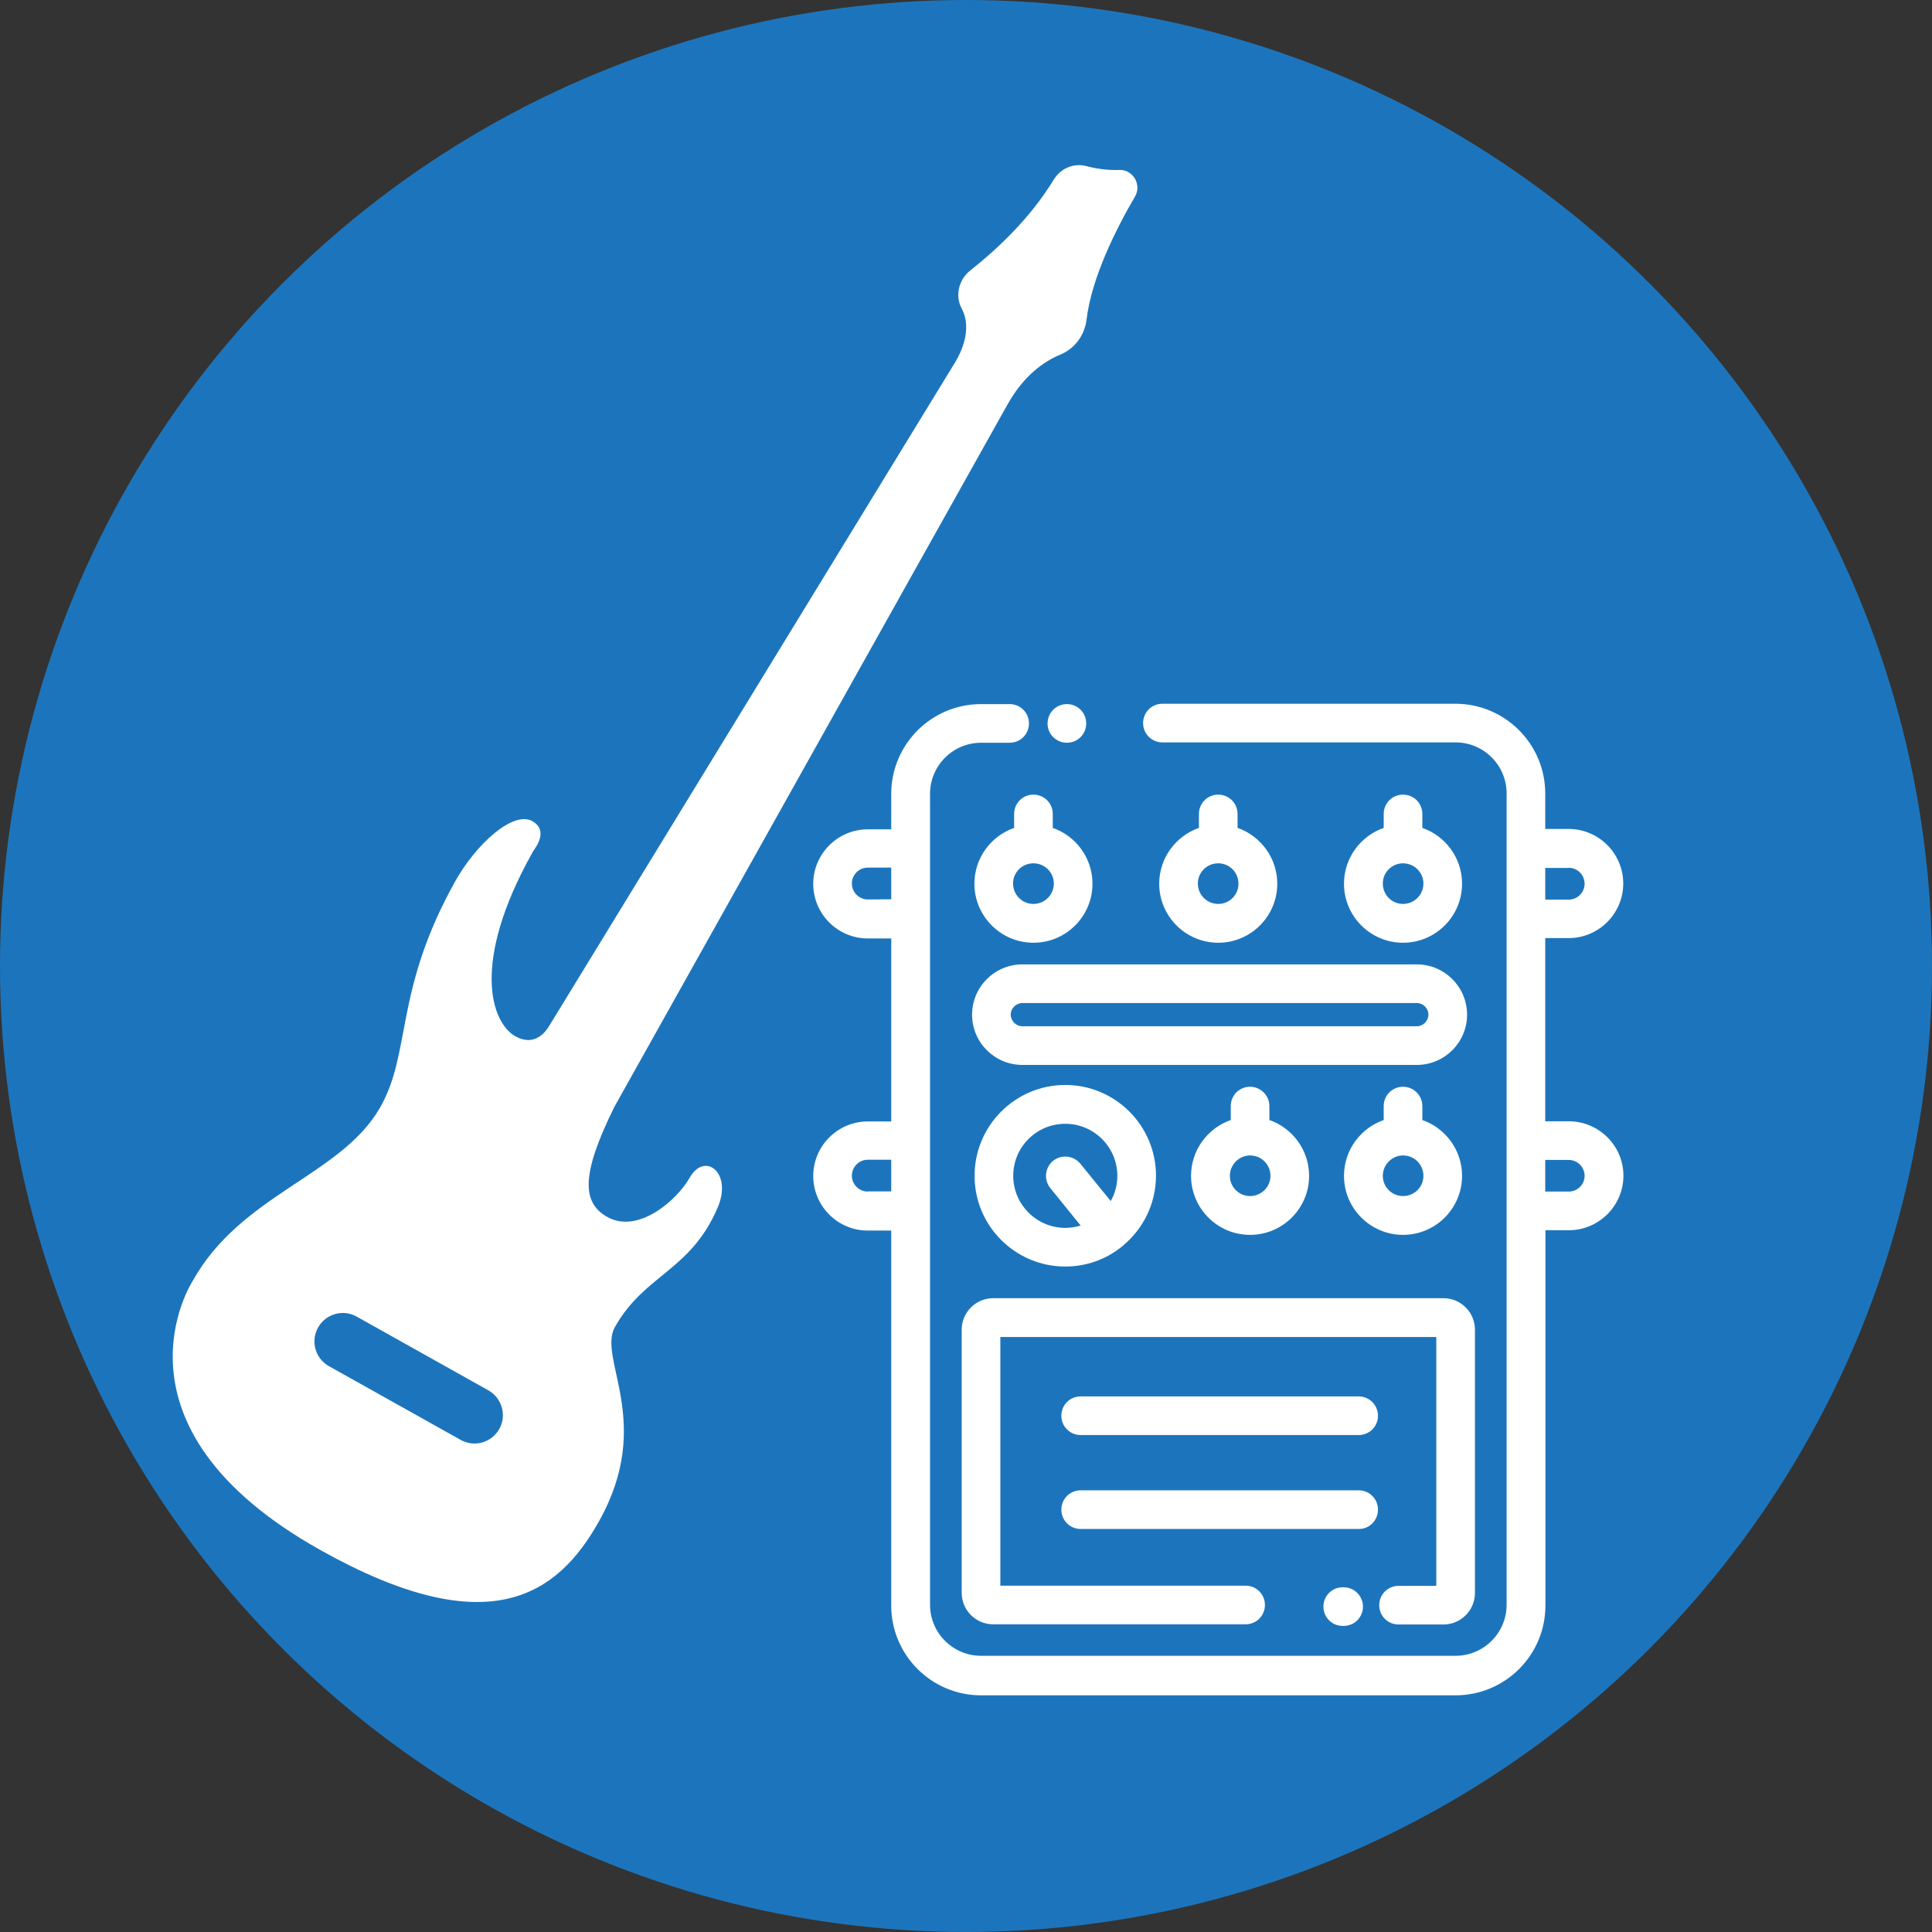
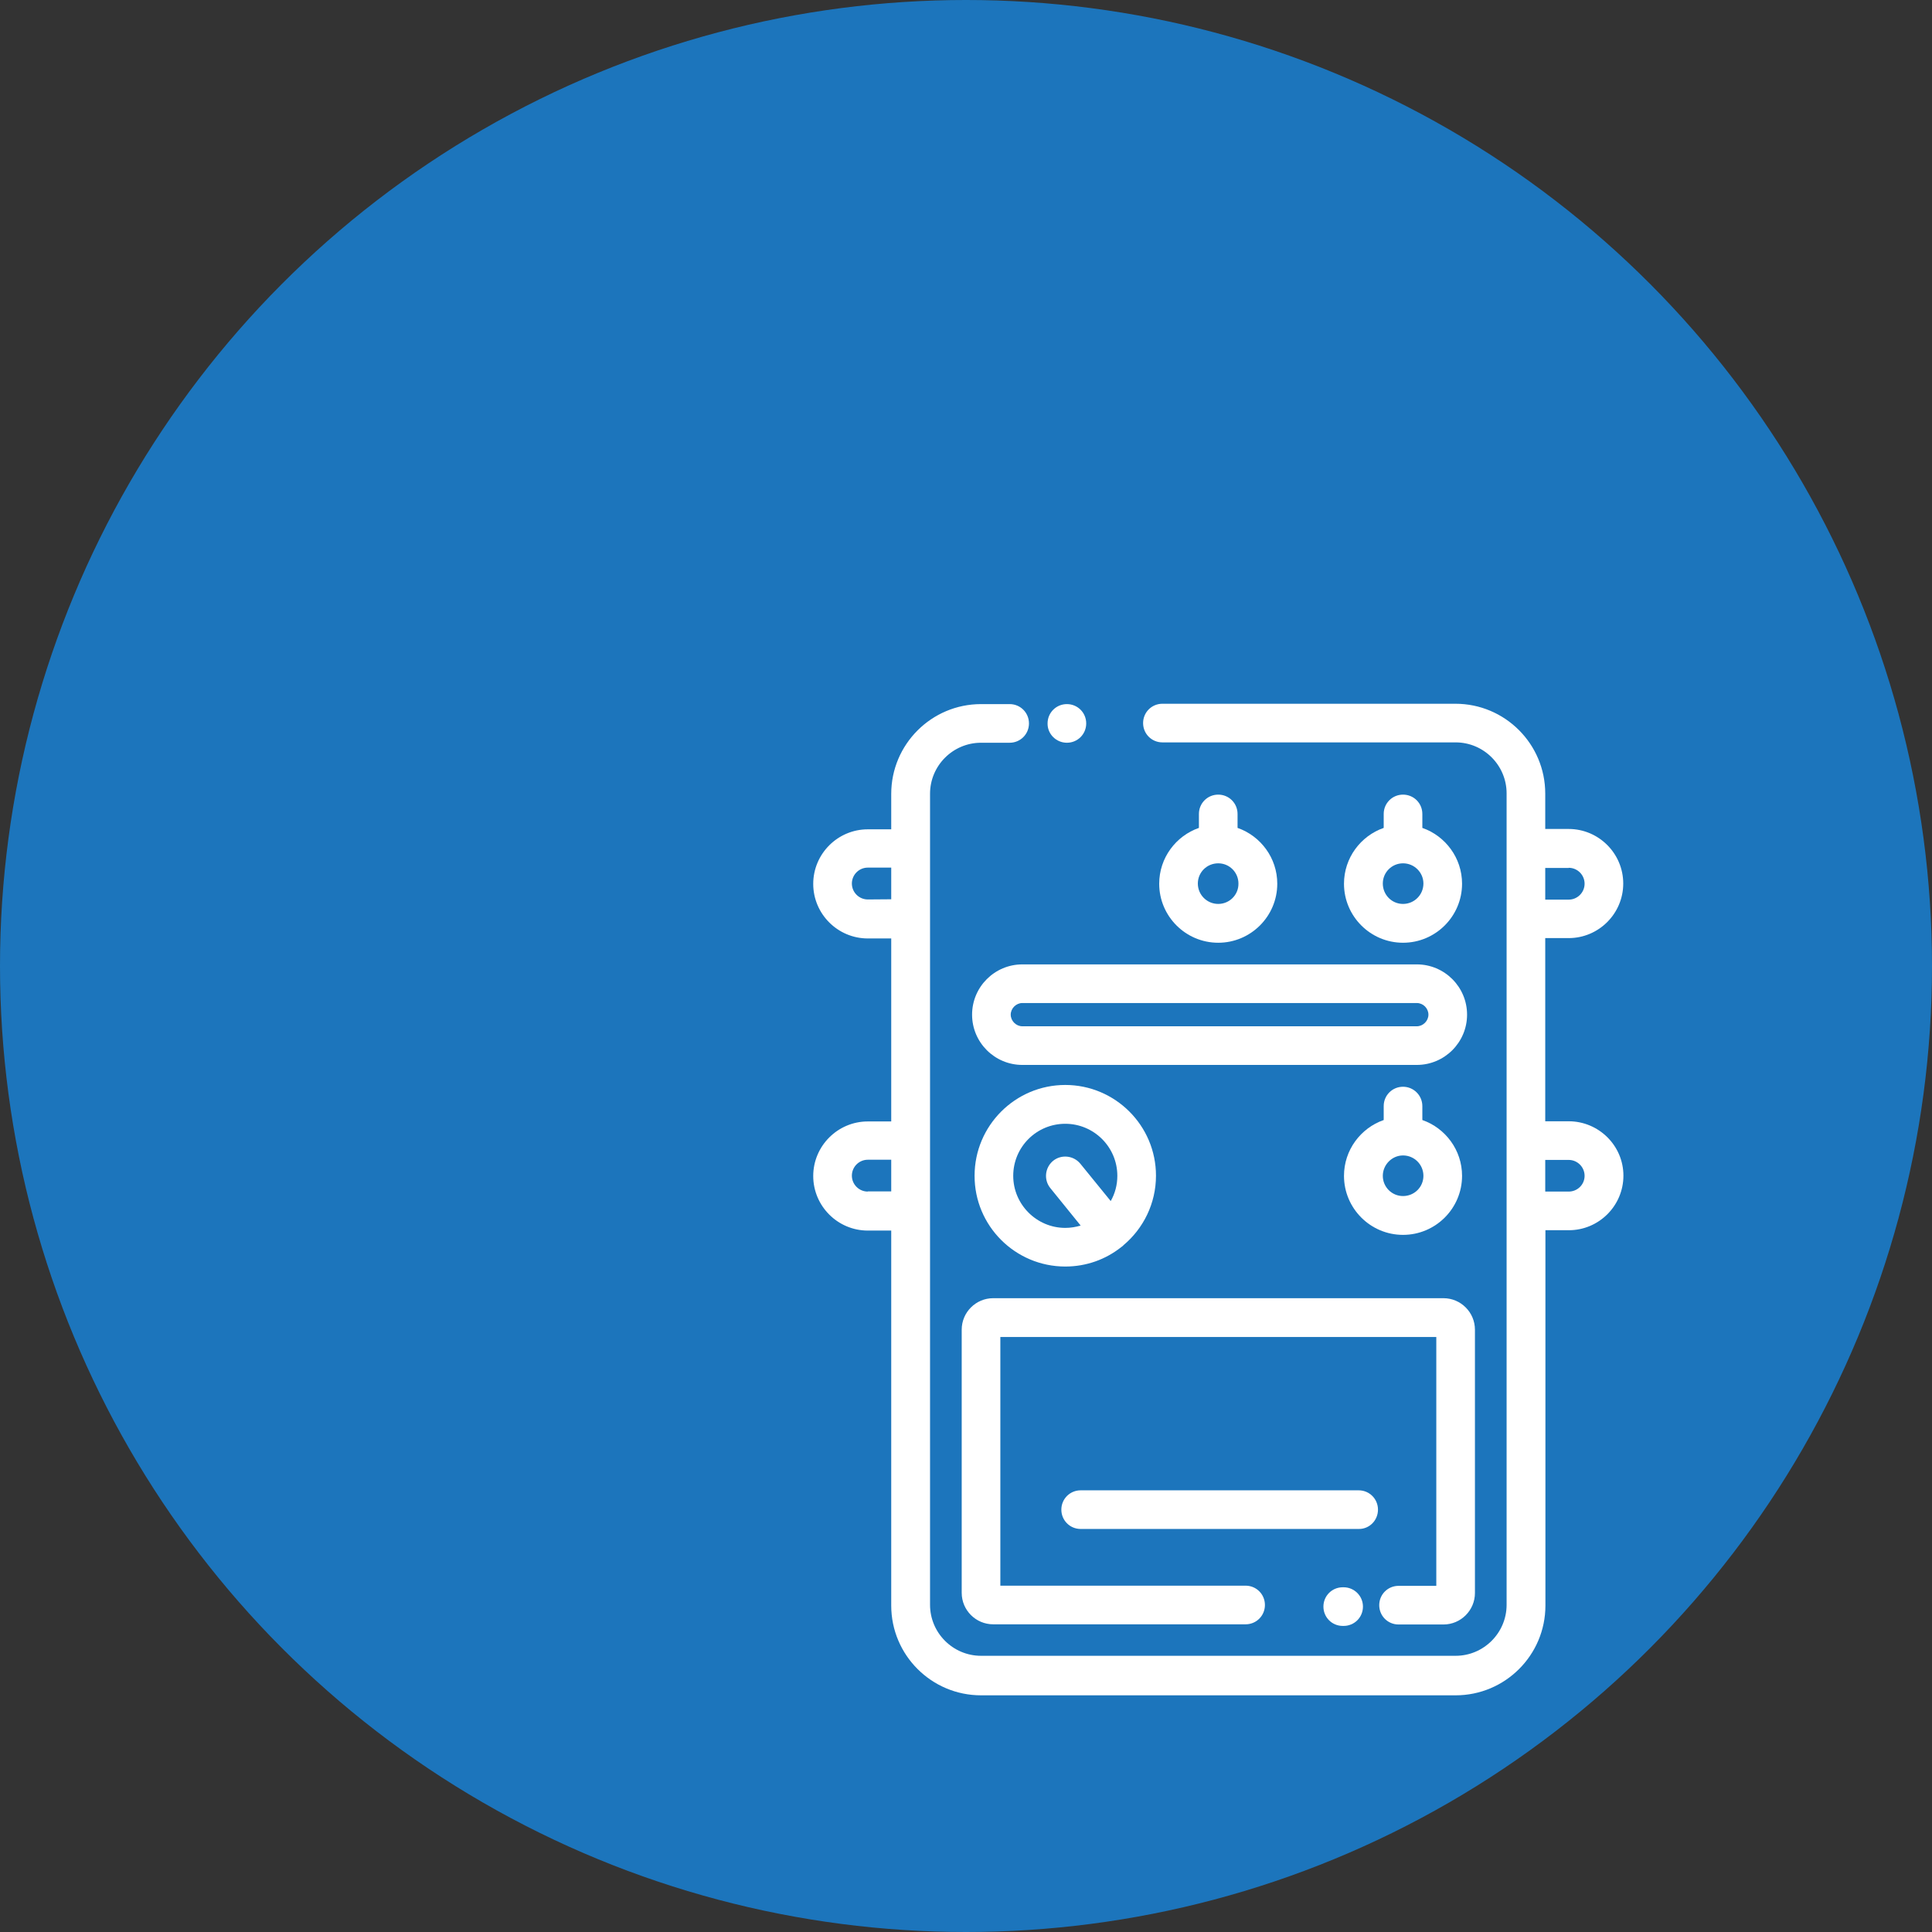
<svg xmlns="http://www.w3.org/2000/svg" version="1.1" x="0px" y="0px" viewBox="0 0 1080 1080" style="enable-background:new 0 0 1080 1080;" xml:space="preserve">
  <rect x="0" y="0" width="1080" height="1080" fill="#333333" stroke="none" />
  <style type="text/css">
	.st0{fill:#1C75BC;}
	.st1{fill:#FFFFFF;}
</style>
  <g id="CIRCLE">
    <circle class="st0" cx="540" cy="540" r="540" />
  </g>
  <g id="BASS_GUITAR">
-     <path id="XMLID_185_" class="st1" d="M625.7,95c-6.9,0.3-13.4-0.8-18.6-2.2c-7.1-1.8-14.4,1.5-18.1,7.7   c-13.4,22-32.2,39.3-46.5,50.6c-6.5,5.1-8.8,14.1-4.9,21.4c6.2,11.6-0.7,25-3.3,29.4l-0.9,1.5l0,0L307,573.5   c-2,3.3-8.1,11.8-18.9,5.8c-13.5-7.6-25-41,9.4-102.5c-0.2-0.6,10.6-11.9,0-17.8c-10.6-5.9-31.3,12.7-43,33.6   c-34.4,61.5-24.3,95.9-42.2,126.8c-21.9,37.9-77.4,48.1-104.5,96.5c0,0-53.1,81,71.5,150.7c93.5,52.3,132.2,25.6,155.6-16.3   c30.9-55.2-1-90.8,8.8-108.4c16.6-29.6,42.3-31.3,57.5-66.9c8.4-19.7-7.4-31.4-15.7-16.6c-6.9,12.3-28.7,31.6-46,21.9   c-14.4-8.1-14.6-24,3.9-61.5l219.8-392.7c9.2-16.4,20.6-24.2,29.6-27.9c8.1-3.4,13.5-10.8,14.6-19.6c2.8-23.3,16.3-50.3,27.1-68.8   C638.3,103.3,633.4,94.7,625.7,95z M279.1,798.8c-4.3,7.7-14,10.4-21.6,6.1l-73.6-41.2c-7.7-4.3-10.4-14-6.1-21.6   c4.3-7.7,14-10.4,21.6-6.1l73.6,41.2C280.6,781.5,283.4,791.2,279.1,798.8z" />
-   </g>
+     </g>
  <g id="EFFECT">
    <path class="st1" d="M751.1,887.3h-0.5c-6,0-10.8,4.8-10.8,10.8c0,6,4.8,10.8,10.8,10.8h0.5c6,0,10.8-4.8,10.8-10.8   C761.9,892.1,757,887.3,751.1,887.3z" />
    <path class="st1" d="M781.8,886.5c-6,0-10.8,4.8-10.8,10.8c0,6,4.8,10.8,10.8,10.8h25.1c9.7,0,17.6-7.9,17.6-17.6V743.3   c0-9.7-7.9-17.6-17.6-17.6H555.2c-9.7,0-17.6,7.9-17.6,17.6v147.1c0,9.7,7.9,17.6,17.6,17.6h141.1c6,0,10.8-4.8,10.8-10.8   c0-6-4.8-10.8-10.8-10.8H559.2V747.4h243.7v139.1H781.8z" />
    <path class="st1" d="M596.4,415.2c6,0,10.8-4.8,10.8-10.8c0-6-4.8-10.8-10.8-10.8h0c-6,0-10.8,4.8-10.8,10.8   C585.5,410.3,590.4,415.2,596.4,415.2z" />
    <path class="st1" d="M876.9,626.8h-13.1V524.4h13.1c16.8,0,30.5-13.7,30.5-30.5s-13.7-30.5-30.5-30.5h-13.1v-19.8   c0-27.7-22.5-50.2-50.2-50.2H649.8c-6,0-10.8,4.8-10.8,10.8c0,6,4.8,10.8,10.8,10.8h163.9c15.7,0,28.5,12.8,28.5,28.5v453.6   c0,15.7-12.8,28.5-28.5,28.5H548.4c-15.7,0-28.5-12.8-28.5-28.5V443.7c0-15.7,12.8-28.5,28.5-28.5h16c6,0,10.8-4.8,10.8-10.8   c0-6-4.8-10.8-10.8-10.8h-16c-27.7,0-50.2,22.5-50.2,50.2v19.8h-13.1c-16.8,0-30.5,13.7-30.5,30.5s13.7,30.5,30.5,30.5h13.1v102.3   h-13.1c-16.8,0-30.5,13.7-30.5,30.5s13.7,30.5,30.5,30.5h13.1v209.6c0,27.7,22.5,50.2,50.2,50.2h265.3c27.7,0,50.2-22.5,50.2-50.2   V687.7h13.1c16.8,0,30.5-13.7,30.5-30.5S893.7,626.8,876.9,626.8z M485.1,502.8c-4.9,0-8.9-4-8.9-8.9s4-8.9,8.9-8.9h13.1v17.7   L485.1,502.8L485.1,502.8z M485.1,666.1c-4.9,0-8.9-4-8.9-8.9s4-8.9,8.9-8.9h13.1v17.7H485.1z M876.9,485.1c4.9,0,8.9,4,8.9,8.9   s-4,8.9-8.9,8.9h-13.1v-17.7H876.9z M876.9,666.1h-13.1v-17.7h13.1c4.9,0,8.9,4,8.9,8.9S881.8,666.1,876.9,666.1z" />
    <path class="st1" d="M595.5,708c11.8,0,22.6-4,31.2-10.8c0.3-0.2,0.5-0.4,0.8-0.6c0.2-0.2,0.4-0.3,0.5-0.5   c11.1-9.3,18.2-23.3,18.2-38.9c0-28-22.8-50.7-50.7-50.7c-28,0-50.7,22.8-50.7,50.7C544.7,685.2,567.5,708,595.5,708z M595.5,628.2   c16,0,29.1,13,29.1,29.1c0,5.1-1.3,9.9-3.7,14.1l-17-20.9c-3.8-4.6-10.6-5.3-15.2-1.6c-4.6,3.8-5.3,10.6-1.6,15.2l17,21   c-2.7,0.8-5.6,1.3-8.6,1.3c-16,0-29.1-13.1-29.1-29.1C566.4,641.2,579.4,628.2,595.5,628.2z" />
-     <path class="st1" d="M759.5,780.6H604.1c-6,0-10.8,4.8-10.8,10.8c0,6,4.8,10.8,10.8,10.8h155.4c6,0,10.8-4.8,10.8-10.8   C770.3,785.5,765.5,780.6,759.5,780.6z" />
    <path class="st1" d="M770.3,843.9c0-6-4.8-10.8-10.8-10.8H604.1c-6,0-10.8,4.8-10.8,10.8c0,6,4.8,10.8,10.8,10.8h155.4   C765.5,854.8,770.3,849.9,770.3,843.9z" />
-     <path class="st1" d="M698.8,607.5c-6,0-10.8,4.8-10.8,10.8v7.8c-12.9,4.5-22.2,16.8-22.2,31.2c0,18.2,14.8,33,33,33   c18.2,0,33-14.8,33-33c0-14.4-9.3-26.7-22.2-31.2v-7.8C709.6,612.4,704.7,607.5,698.8,607.5z M698.8,668.6   c-6.3,0-11.3-5.1-11.3-11.3s5.1-11.4,11.3-11.4c6.3,0,11.4,5.1,11.4,11.4S705,668.6,698.8,668.6z" />
    <path class="st1" d="M784.3,607.5c-6,0-10.8,4.8-10.8,10.8v7.8c-12.9,4.5-22.2,16.8-22.2,31.2c0,18.2,14.8,33,33,33   c18.2,0,33-14.8,33-33c0-14.4-9.3-26.7-22.2-31.2v-7.8C795.1,612.4,790.3,607.5,784.3,607.5z M784.3,668.6   c-6.3,0-11.3-5.1-11.3-11.3s5.1-11.4,11.3-11.4c6.3,0,11.4,5.1,11.4,11.4S790.6,668.6,784.3,668.6z" />
    <path class="st1" d="M681,444.2c-6,0-10.8,4.8-10.8,10.8v7.8c-12.9,4.5-22.2,16.8-22.2,31.2c0,18.2,14.8,33,33,33   c18.2,0,33-14.8,33-33c0-14.4-9.3-26.7-22.2-31.2V455C691.8,449,687,444.2,681,444.2z M681,505.3c-6.3,0-11.4-5.1-11.4-11.4   c0-6.3,5.1-11.3,11.4-11.3c6.3,0,11.3,5.1,11.3,11.3C692.4,500.2,687.3,505.3,681,505.3z" />
    <path class="st1" d="M784.3,444.2c-6,0-10.8,4.8-10.8,10.8v7.8c-12.9,4.5-22.2,16.8-22.2,31.2c0,18.2,14.8,33,33,33   c18.2,0,33-14.8,33-33c0-14.4-9.3-26.7-22.2-31.2V455C795.1,449,790.3,444.2,784.3,444.2z M784.3,505.3c-6.3,0-11.3-5.1-11.3-11.4   c0-6.3,5.1-11.3,11.3-11.3c6.3,0,11.4,5.1,11.4,11.3C795.7,500.2,790.6,505.3,784.3,505.3z" />
-     <path class="st1" d="M566.9,455v7.8c-12.9,4.5-22.2,16.8-22.2,31.2c0,18.2,14.8,33,33,33c18.2,0,33-14.8,33-33   c0-14.4-9.3-26.7-22.2-31.2V455c0-6-4.8-10.8-10.8-10.8C571.7,444.2,566.9,449,566.9,455z M577.7,505.3c-6.3,0-11.4-5.1-11.4-11.4   c0-6.3,5.1-11.3,11.4-11.3c6.3,0,11.4,5.1,11.4,11.3C589.1,500.2,584,505.3,577.7,505.3z" />
    <path class="st1" d="M543.4,567.2c0,15.5,12.6,28.1,28.1,28.1H792c15.5,0,28.1-12.6,28.1-28.1c0-15.5-12.6-28.1-28.1-28.1H571.5   C556,539.1,543.4,551.7,543.4,567.2z M798.5,567.2c0,3.5-3,6.5-6.5,6.5H571.5c-3.5,0-6.5-3-6.5-6.5c0-3.5,3-6.5,6.5-6.5H792   C795.6,560.7,798.5,563.7,798.5,567.2z" />
  </g>
  <g>
</g>
  <g>
</g>
  <g>
</g>
  <g>
</g>
  <g>
</g>
  <g>
</g>
</svg>